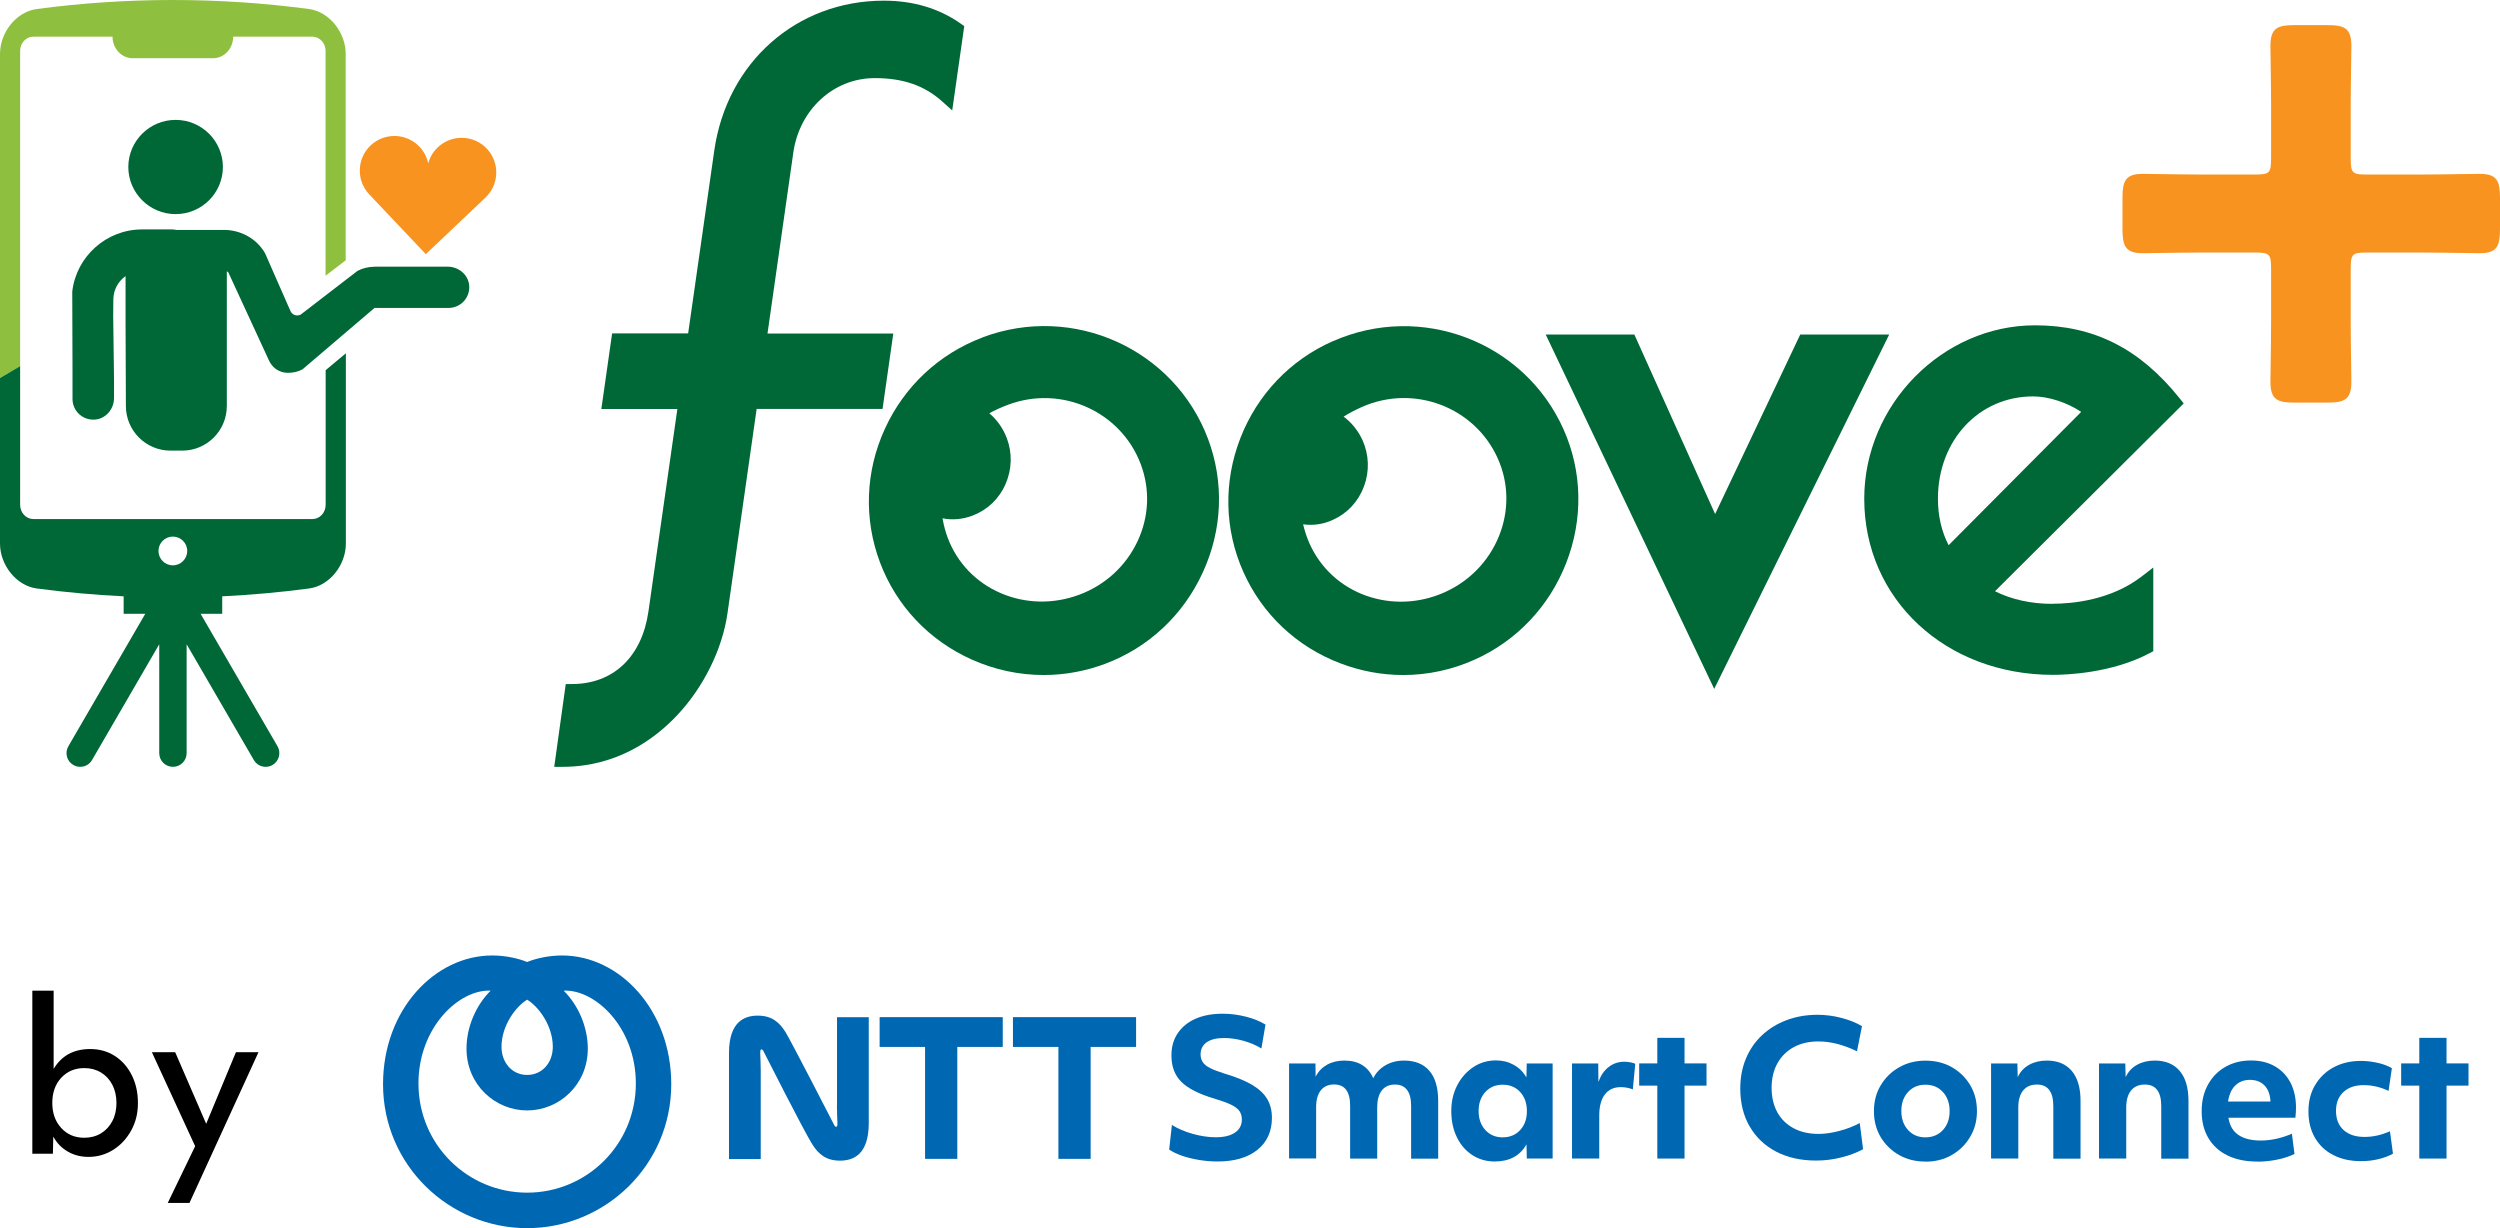
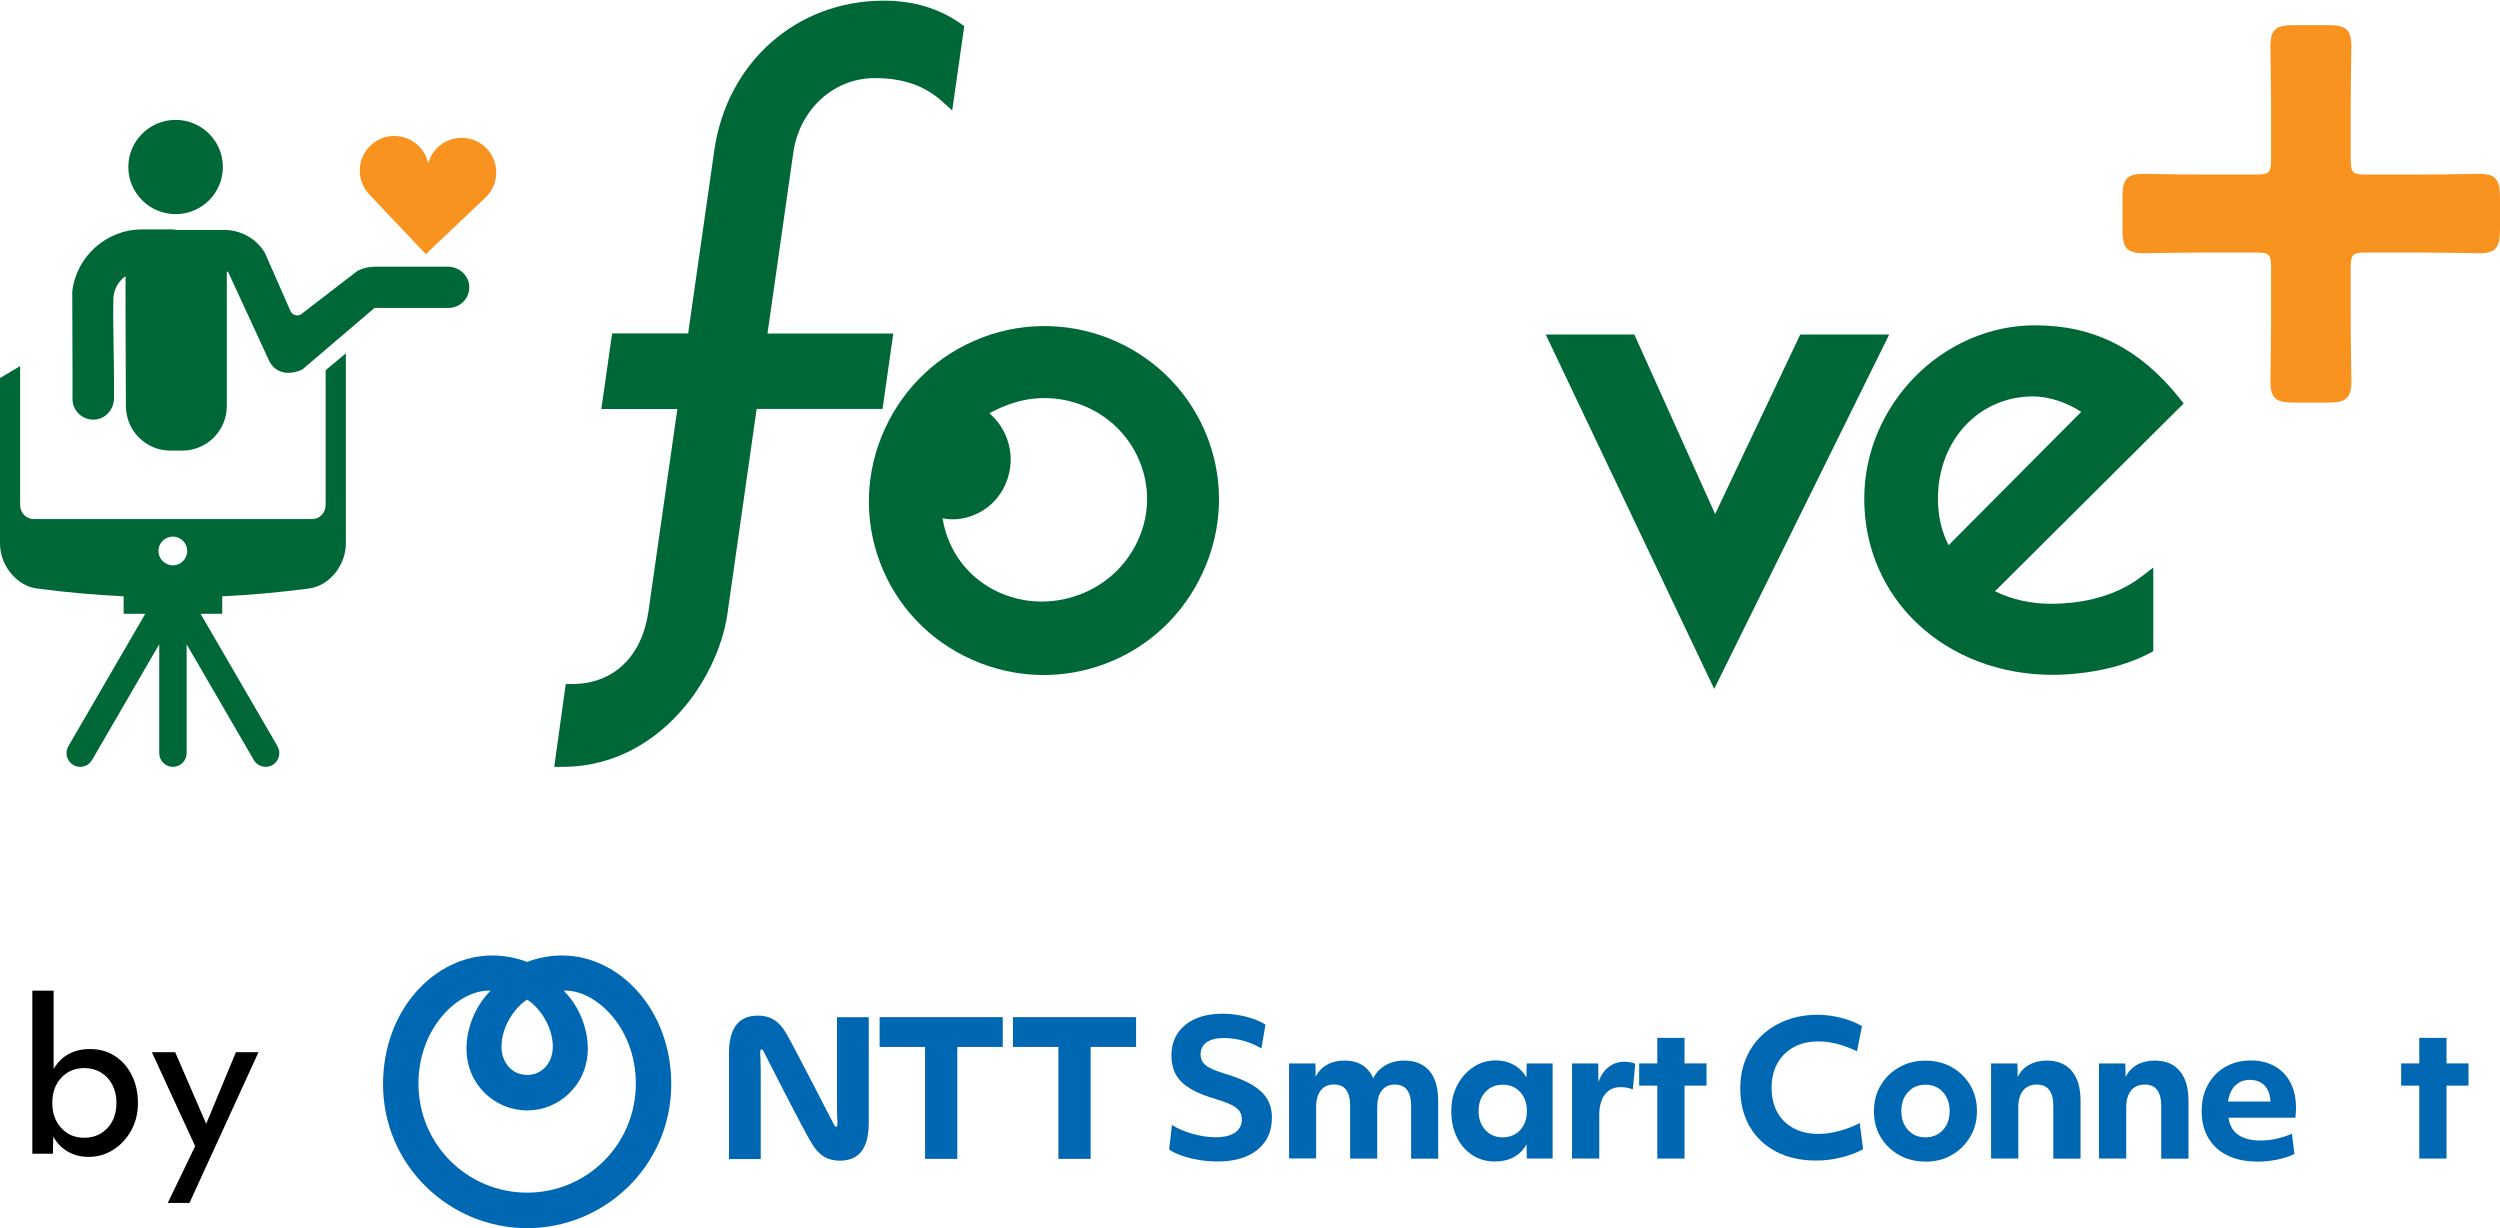
<svg xmlns="http://www.w3.org/2000/svg" id="b" viewBox="0 0 299.25 147">
  <g id="c">
    <g id="d">
      <path d="M67.28,114.37c-1.56,0-3.1.34-4.18.78-1.08-.44-2.62-.78-4.18-.78-6.87,0-13.07,6.49-13.07,15.41,0,9.72,7.94,17.23,17.25,17.23s17.25-7.51,17.25-17.23c0-8.91-6.2-15.41-13.07-15.41h0ZM63.1,119.66c1.32.79,3.07,3.07,3.07,5.64,0,1.89-1.25,3.37-3.07,3.37s-3.07-1.49-3.07-3.37c0-2.57,1.75-4.85,3.07-5.64h0ZM63.1,142.76c-7.12,0-13.01-5.73-13.01-13.07,0-6.7,4.84-11.28,8.64-11.11-1.8,1.79-2.89,4.41-2.89,6.94,0,4.35,3.45,7.4,7.26,7.4s7.26-3.05,7.26-7.4c0-2.53-1.09-5.15-2.89-6.94,3.8-.17,8.64,4.41,8.64,11.11,0,7.34-5.89,13.07-13.01,13.07ZM105.29,121.75h14.74v3.57h-5.44v13.4h-3.86v-13.4h-5.44v-3.57ZM121.25,125.32h5.44v13.4h3.86v-13.4h5.44v-3.57h-14.74v3.57ZM100.18,132.33c0,.76.05,1.89.06,2.11,0,.19,0,.36-.09.42-.11.06-.22-.04-.29-.18-.08-.16-5.23-10.19-5.86-11.18-.73-1.14-1.61-1.93-3.3-1.93-1.57,0-3.44.7-3.44,4.48v12.69h3.8v-10.58c0-.76-.05-1.88-.06-2.11,0-.19,0-.36.09-.42.11-.06.22.04.29.18.07.14,4.85,9.59,5.86,11.18.73,1.14,1.61,1.94,3.31,1.94,1.57,0,3.44-.7,3.44-4.48v-12.69h-3.8v10.58Z" fill="#0068b3" fill-rule="evenodd" />
      <path d="M140.25,134.64c.71.45,1.55.81,2.51,1.08s1.88.41,2.76.41c1,0,1.77-.19,2.31-.56.54-.37.82-.89.82-1.56,0-.4-.1-.74-.29-1.02-.19-.27-.53-.53-1-.76-.48-.23-1.15-.47-2.01-.73-1.85-.55-3.16-1.22-3.95-2.01-.79-.79-1.18-1.84-1.18-3.15,0-1.03.25-1.92.76-2.67.51-.75,1.22-1.33,2.13-1.73.92-.4,2-.6,3.25-.6.92,0,1.84.12,2.76.35.92.23,1.7.55,2.36.95l-.49,2.86c-.63-.39-1.34-.69-2.15-.92-.81-.22-1.59-.33-2.33-.33-.89,0-1.58.17-2.07.51-.48.34-.73.83-.73,1.45,0,.36.09.67.26.93.17.26.47.5.89.71.42.22,1.02.44,1.78.68,1.35.4,2.44.85,3.26,1.34.82.49,1.41,1.05,1.79,1.69.37.63.56,1.38.56,2.24,0,1.62-.58,2.9-1.73,3.83-1.15.93-2.75,1.4-4.79,1.4-.71,0-1.44-.06-2.18-.18-.74-.12-1.42-.29-2.04-.5-.63-.22-1.15-.46-1.56-.75l.33-2.97Z" fill="#0068b3" />
      <path d="M154.31,127.3h3.15l.02,1.59c.31-.63.77-1.1,1.36-1.44.59-.33,1.29-.5,2.08-.5,1.68,0,2.84.71,3.46,2.12.31-.65.8-1.17,1.45-1.55.65-.38,1.4-.57,2.23-.57,1.32,0,2.34.41,3.04,1.23.7.82,1.05,2.02,1.05,3.59v6.92h-3.24v-6.3c0-1.71-.65-2.57-1.94-2.57-.68,0-1.21.24-1.57.71-.37.48-.55,1.15-.55,2.03v6.12h-3.24v-6.32c0-1.7-.64-2.55-1.92-2.55-.68,0-1.21.23-1.59.7-.37.47-.56,1.14-.56,2.02v6.14h-3.24v-11.39Z" fill="#0068b3" />
      <path d="M185.86,138.68h-3.1l-.04-1.7c-.77,1.37-2.04,2.05-3.8,2.05-1.01,0-1.91-.26-2.69-.77-.78-.51-1.4-1.22-1.84-2.13-.45-.91-.67-1.95-.67-3.13s.24-2.18.71-3.09,1.12-1.64,1.93-2.18c.81-.54,1.72-.8,2.71-.8.79,0,1.5.18,2.14.54.64.36,1.14.86,1.5,1.5l.04-1.67h3.1v11.39ZM181.97,135.26c.54-.59.8-1.34.8-2.27s-.27-1.68-.8-2.27c-.54-.59-1.24-.88-2.1-.88s-1.54.29-2.08.88c-.54.59-.8,1.34-.8,2.27s.27,1.68.8,2.27c.54.59,1.23.88,2.08.88s1.56-.29,2.1-.88Z" fill="#0068b3" />
      <path d="M188.16,127.3h3.15l.02,2.21c.27-.76.67-1.35,1.21-1.78.54-.42,1.16-.64,1.88-.64.24,0,.48.02.73.07.25.04.44.1.59.18l-.29,3.06c-.46-.18-.95-.27-1.45-.27-.82,0-1.45.29-1.9.88-.45.59-.67,1.43-.67,2.53v5.14h-3.26v-11.39Z" fill="#0068b3" />
      <path d="M198.38,129.95h-2.17v-2.66h2.17v-3.06h3.26v3.06h2.63v2.66h-2.63v8.73h-3.26v-8.73Z" fill="#0068b3" />
      <path d="M209.43,134.84c-.74-1.29-1.12-2.81-1.12-4.55,0-1.29.22-2.48.67-3.56.45-1.08,1.08-2.01,1.91-2.79.83-.78,1.8-1.39,2.94-1.82,1.13-.43,2.37-.65,3.73-.65.94,0,1.89.12,2.85.37.96.25,1.78.58,2.47.99l-.6,3.01c-1.62-.79-3.16-1.18-4.62-1.18-1.13,0-2.12.23-2.96.69-.84.46-1.49,1.11-1.95,1.94-.46.83-.69,1.81-.69,2.92s.23,2.11.69,2.94c.46.83,1.12,1.46,1.96,1.91.85.45,1.85.67,2.99.67.74,0,1.56-.12,2.44-.35.89-.23,1.71-.55,2.47-.95l.4,3.13c-.77.42-1.65.75-2.63.99-.98.25-1.98.37-2.99.37-1.83,0-3.43-.36-4.79-1.07-1.36-.71-2.42-1.72-3.16-3.01Z" fill="#0068b3" />
      <path d="M230.47,139.04c-1.18,0-2.23-.26-3.16-.79-.93-.53-1.66-1.25-2.2-2.15-.54-.91-.8-1.94-.8-3.1s.27-2.2.82-3.1c.54-.91,1.28-1.63,2.21-2.15.93-.53,1.98-.79,3.14-.79s2.25.26,3.17.79c.92.53,1.65,1.25,2.19,2.15.54.91.8,1.94.8,3.1s-.27,2.18-.82,3.09c-.54.92-1.28,1.64-2.2,2.17-.92.53-1.97.79-3.15.79ZM232.57,130.72c-.54-.59-1.24-.88-2.1-.88s-1.54.29-2.08.88c-.54.59-.8,1.34-.8,2.27s.27,1.68.8,2.27c.54.59,1.23.88,2.08.88s1.56-.29,2.1-.88c.54-.59.8-1.34.8-2.27s-.27-1.68-.8-2.27Z" fill="#0068b3" />
      <path d="M238.33,127.3h3.15l.04,1.63c.3-.64.75-1.13,1.36-1.47.61-.34,1.32-.51,2.12-.51,1.29,0,2.29.41,2.99,1.24.7.83,1.05,2.02,1.05,3.58v6.92h-3.26v-6.3c0-1.71-.66-2.57-1.96-2.57-.71,0-1.27.24-1.65.71-.39.48-.58,1.15-.58,2.03v6.12h-3.26v-11.39Z" fill="#0068b3" />
      <path d="M251.25,127.3h3.15l.04,1.63c.3-.64.75-1.13,1.36-1.47.61-.34,1.32-.51,2.12-.51,1.29,0,2.29.41,2.99,1.24.7.83,1.05,2.02,1.05,3.58v6.92h-3.26v-6.3c0-1.71-.66-2.57-1.96-2.57-.71,0-1.27.24-1.65.71-.39.48-.58,1.15-.58,2.03v6.12h-3.26v-11.39Z" fill="#0068b3" />
      <path d="M270.21,139.04c-1.38,0-2.58-.24-3.57-.73-1-.48-1.76-1.18-2.3-2.09-.54-.91-.8-1.98-.8-3.21s.25-2.26.75-3.17c.5-.91,1.19-1.62,2.08-2.13.89-.51,1.9-.77,3.05-.77s2.06.23,2.87.69c.81.46,1.44,1.12,1.88,1.96.44.85.66,1.85.66,2.99,0,.37-.02.77-.07,1.21h-8.02c.15.94.55,1.63,1.21,2.07.65.44,1.54.66,2.66.66.63,0,1.26-.07,1.92-.22.65-.15,1.26-.35,1.81-.6l.31,2.43c-.58.28-1.26.51-2.04.67-.78.16-1.57.25-2.38.25ZM267.56,129.93c-.45.45-.74,1.09-.86,1.92h5.07c0-.16-.02-.31-.04-.45-.1-.68-.37-1.21-.78-1.58-.42-.37-.96-.56-1.63-.56-.71,0-1.3.22-1.75.67Z" fill="#0068b3" />
-       <path d="M277.12,129.89c.53-.91,1.26-1.62,2.21-2.13.94-.51,2.03-.77,3.27-.77.65,0,1.32.08,2,.23s1.25.37,1.71.64l-.4,2.72c-.97-.46-1.96-.69-2.99-.69s-1.82.28-2.41.83c-.6.55-.89,1.3-.89,2.26s.3,1.73.9,2.28,1.44.83,2.51.83c.49,0,.99-.05,1.48-.16.5-.1,1.02-.28,1.57-.51l.36,2.68c-.51.28-1.1.5-1.78.66-.68.16-1.36.23-2.04.23-1.27,0-2.37-.24-3.32-.73-.95-.48-1.68-1.17-2.2-2.07-.52-.89-.78-1.94-.78-3.15s.26-2.24.79-3.15Z" fill="#0068b3" />
      <path d="M289.59,129.95h-2.17v-2.66h2.17v-3.06h3.26v3.06h2.63v2.66h-2.63v8.73h-3.26v-8.73Z" fill="#0068b3" />
      <path d="M3.87,118.58h2.55v9.37c.95-1.59,2.41-2.38,4.38-2.38,1.11,0,2.09.28,2.95.83.86.55,1.53,1.32,2.02,2.29.49.97.74,2.08.74,3.34s-.27,2.29-.79,3.26c-.53.97-1.24,1.75-2.13,2.32s-1.89.87-3,.87c-.92,0-1.74-.21-2.48-.64s-1.32-1.02-1.73-1.79l-.05,2.05h-2.46v-19.51ZM13.45,129.85c-.33-.63-.78-1.12-1.36-1.47-.58-.35-1.25-.53-2-.53-1.12,0-2.04.39-2.76,1.16-.71.77-1.07,1.77-1.07,3.01s.36,2.22,1.07,3c.71.78,1.63,1.17,2.76,1.17.75,0,1.42-.18,2-.53.58-.35,1.03-.84,1.36-1.47.33-.63.49-1.35.49-2.17s-.17-1.54-.49-2.17Z" />
      <path d="M22.68,143.99h-2.6l3.28-6.79-5.18-11.25h2.79l3.71,8.57,3.56-8.57h2.7l-8.26,18.04Z" />
      <path d="M106.94,39.92h-15.07l3.09-21.66c.74-5.16,4.83-8.91,9.74-8.91,3.4,0,5.97.89,8.1,2.81l1.18,1.06,1.44-10.09-.42-.3c-2.59-1.83-5.69-2.75-9.21-2.75-10.44,0-18.78,7.38-20.29,17.93l-3.13,21.9h-9.1l-1.29,9.05h9.1l-3.46,24.22c-.78,5.45-4.21,8.7-9.17,8.7h-.73l-1.38,9.91h.97c6.56,0,11.09-3.35,13.74-6.17,3.17-3.36,5.42-7.93,6.03-12.21l3.49-24.46h15.07l1.29-9.05Z" fill="#006837" />
      <path d="M117.62,40.39c-5.21,1.96-9.37,5.84-11.7,10.94-2.34,5.1-2.54,10.78-.59,15.98,1.96,5.2,5.85,9.33,10.97,11.63,2.76,1.24,5.7,1.86,8.63,1.86,2.49,0,4.98-.45,7.38-1.35,5.18-1.95,9.32-5.82,11.66-10.92,2.36-5.12,2.58-10.8.63-16-4.05-10.77-16.15-16.22-26.98-12.15ZM120.36,57.95c.77-1.76.83-3.71.16-5.49-.44-1.18-1.18-2.22-2.1-2.99.67-.37,1.41-.71,2.24-1.02h0c6.38-2.4,13.51.79,15.89,7.12,1.14,3.04.99,6.34-.42,9.29-1.4,2.93-3.85,5.17-6.92,6.32-3.07,1.15-6.39,1.1-9.35-.15-3-1.27-5.28-3.63-6.42-6.66-.26-.69-.47-1.46-.62-2.33,1.17.24,2.39.13,3.59-.32,1.78-.67,3.18-2.01,3.96-3.78Z" fill="#006837" />
-       <path d="M159.51,40.85c-5.09,2.26-9.01,6.38-11.04,11.6-2.03,5.23-1.91,10.91.35,15.99,2.26,5.08,6.39,8.98,11.64,10.97,2.44.93,4.98,1.39,7.51,1.39,2.9,0,5.79-.61,8.5-1.82,5.05-2.25,8.96-6.36,11-11.58,2.05-5.25,1.94-10.94-.31-16-4.68-10.51-17.08-15.24-27.65-10.54ZM155.98,62.76c1.18.17,2.4,0,3.56-.53,1.73-.77,3.06-2.2,3.73-4.01.67-1.8.61-3.75-.16-5.49-.51-1.15-1.31-2.14-2.28-2.86.65-.41,1.37-.79,2.18-1.15,6.23-2.77,13.53,0,16.28,6.17,1.32,2.96,1.36,6.27.13,9.3-1.22,3-3.54,5.39-6.53,6.72-3,1.33-6.31,1.47-9.35.4-3.07-1.09-5.48-3.32-6.8-6.27-.3-.68-.55-1.43-.76-2.28Z" fill="#006837" />
      <path d="M245.64,72.28c-2.52,0-4.86-.52-6.84-1.51l22.59-22.48-.47-.59c-4.78-5.98-10.29-8.76-17.33-8.76-11.08,0-20.44,9.51-20.44,20.76,0,12.02,9.72,21.08,22.6,21.08,1.56,0,7.02-.19,11.55-2.59l.45-.24v-10.02l-1.36,1.05c-3.69,2.86-8.32,3.29-10.74,3.29ZM249.12,49.3l-15.87,15.96c-.84-1.61-1.28-3.51-1.28-5.56,0-6.99,4.9-12.25,11.39-12.25,1.85,0,4.06.72,5.75,1.85Z" fill="#006837" />
      <polygon points="215.49 40.04 205.3 61.53 195.63 40.04 185.02 40.04 205.19 82.46 226.14 40.04 215.49 40.04" fill="#006837" />
      <path d="M296.81,20.81c-.41,0-1.18.01-2.12.03-1.44.02-3.27.05-4.77.05h-6.65c-1.72,0-1.89-.19-1.89-1.98v-6.24c0-1.56.03-3.46.05-4.95.01-.97.03-1.77.03-2.2,0-2.16-.84-2.51-2.84-2.51h-4.01c-2,0-2.84.35-2.84,2.51,0,.43.01,1.23.03,2.2.02,1.49.05,3.39.05,4.95v6.24c0,1.8-.18,1.98-1.89,1.98h-6.57c-1.51,0-3.34-.03-4.77-.05-.94-.02-1.71-.03-2.12-.03-2.1,0-2.44.86-2.44,2.92v3.66c0,2.06.34,2.92,2.44,2.92.41,0,1.18-.01,2.12-.03,1.44-.02,3.27-.05,4.77-.05h6.57c1.72,0,1.89.19,1.89,1.98v6.24c0,1.62-.03,3.56-.05,5.06-.01.96-.03,1.75-.03,2.17,0,2.16.84,2.51,2.84,2.51h4.01c2,0,2.84-.35,2.84-2.51,0-.42-.01-1.21-.03-2.17-.02-1.5-.05-3.44-.05-5.06v-6.24c0-1.8.18-1.98,1.89-1.98h6.65c1.51,0,3.34.03,4.77.05.94.02,1.71.03,2.12.03,2.1,0,2.44-.86,2.44-2.92v-3.66c0-2.06-.34-2.92-2.44-2.92Z" fill="#f7931e" />
      <path d="M58.27,17.79c-1.57-1.66-4.2-1.73-5.86-.16-.58.54-.96,1.22-1.15,1.93-.15-.72-.5-1.41-1.04-1.99-1.57-1.66-4.2-1.73-5.86-.16-1.66,1.57-1.73,4.2-.16,5.86l6.77,7.15,7.14-6.77c1.66-1.57,1.73-4.2.16-5.86Z" fill="#f7931e" />
-       <path d="M2.41,43.82V6.09c0-.94.71-1.7,1.58-1.7h9.48c0,1.42,1.08,2.58,2.41,2.58h9.62c1.33,0,2.41-1.15,2.41-2.58h9.48c.87,0,1.58.76,1.58,1.7v26.91l2.41-1.84V6.46c0-2.59-1.96-5.05-4.39-5.38C26.17-.36,15.22-.36,4.39,1.08,1.96,1.41,0,3.86,0,6.46,0,14.12,0,37.59,0,45.25l2.41-1.43Z" fill="#8fbf3e" />
-       <path d="M38.98,44.3v16.13c0,.94-.71,1.7-1.58,1.7H3.99c-.87,0-1.58-.76-1.58-1.7v-16.61l-2.41,1.43v19.81c0,2.59,1.96,5.05,4.39,5.38,3.46.46,6.93.77,10.41.94v2.09h2.59l-9.21,15.86c-.45.78-.19,1.79.6,2.24.26.15.54.22.82.22.57,0,1.12-.29,1.42-.82l8.04-13.85v13.03c0,.91.73,1.64,1.64,1.64s1.64-.73,1.64-1.64v-13.03l8.04,13.85c.3.52.85.82,1.42.82.28,0,.56-.07.82-.22.78-.45,1.05-1.46.6-2.24l-9.21-15.86h2.59v-2.09c3.48-.17,6.95-.48,10.41-.94,2.43-.33,4.39-2.79,4.39-5.38v-2.06h0v-20.71l-2.41,2.01ZM20.69,64.23c.95,0,1.72.77,1.72,1.72s-.77,1.72-1.72,1.72-1.72-.77-1.72-1.72.77-1.72,1.72-1.72Z" fill="#006837" />
+       <path d="M38.98,44.3v16.13c0,.94-.71,1.7-1.58,1.7H3.99c-.87,0-1.58-.76-1.58-1.7v-16.61l-2.41,1.43v19.81c0,2.59,1.96,5.05,4.39,5.38,3.46.46,6.93.77,10.41.94v2.09h2.59l-9.21,15.86c-.45.78-.19,1.79.6,2.24.26.15.54.22.82.22.57,0,1.12-.29,1.42-.82l8.04-13.85v13.03c0,.91.73,1.64,1.64,1.64s1.64-.73,1.64-1.64v-13.03l8.04,13.85c.3.52.85.82,1.42.82.28,0,.56-.07.82-.22.78-.45,1.05-1.46.6-2.24l-9.21-15.86h2.59v-2.09c3.48-.17,6.95-.48,10.41-.94,2.43-.33,4.39-2.79,4.39-5.38v-2.06v-20.71l-2.41,2.01ZM20.69,64.23c.95,0,1.72.77,1.72,1.72s-.77,1.72-1.72,1.72-1.72-.77-1.72-1.72.77-1.72,1.72-1.72Z" fill="#006837" />
      <path d="M21.02,25.63c3.13,0,5.66-2.53,5.66-5.64s-2.54-5.64-5.66-5.64-5.66,2.53-5.66,5.64,2.54,5.64,5.66,5.64Z" fill="#006837" />
      <path d="M44.81,31.92h8.78c1.29,0,2.45.94,2.57,2.23.14,1.47-1.02,2.71-2.47,2.71h-8.86l-8.62,7.35c-.48.26-1.07.42-1.75.42-.48,0-.97-.14-1.41-.44-.4-.27-.7-.68-.89-1.12l-4.83-10.47c-.05-.06-.11-.09-.18-.11v16.11c0,2.95-2.39,5.34-5.34,5.34h-1.4c-2.95,0-5.34-2.39-5.34-5.34l-.04-10.01v-5.54c-.87.62-1.44,1.62-1.46,2.76l-.02,1.95.1,7.67v2.22c0,1.29-.95,2.45-2.24,2.57-1.48.14-2.73-1.01-2.73-2.46v-3.46s-.03-9.39-.03-9.39c.47-4.18,4.06-7.45,8.36-7.45h3.55c.18,0,.36.02.54.06h5.7c1.89,0,3.68.91,4.73,2.47.11.16.2.31.27.48l2.97,6.76c.21.47.76.66,1.22.43l6.81-5.24c.62-.32,1.31-.49,2.01-.49Z" fill="#006837" />
    </g>
  </g>
</svg>